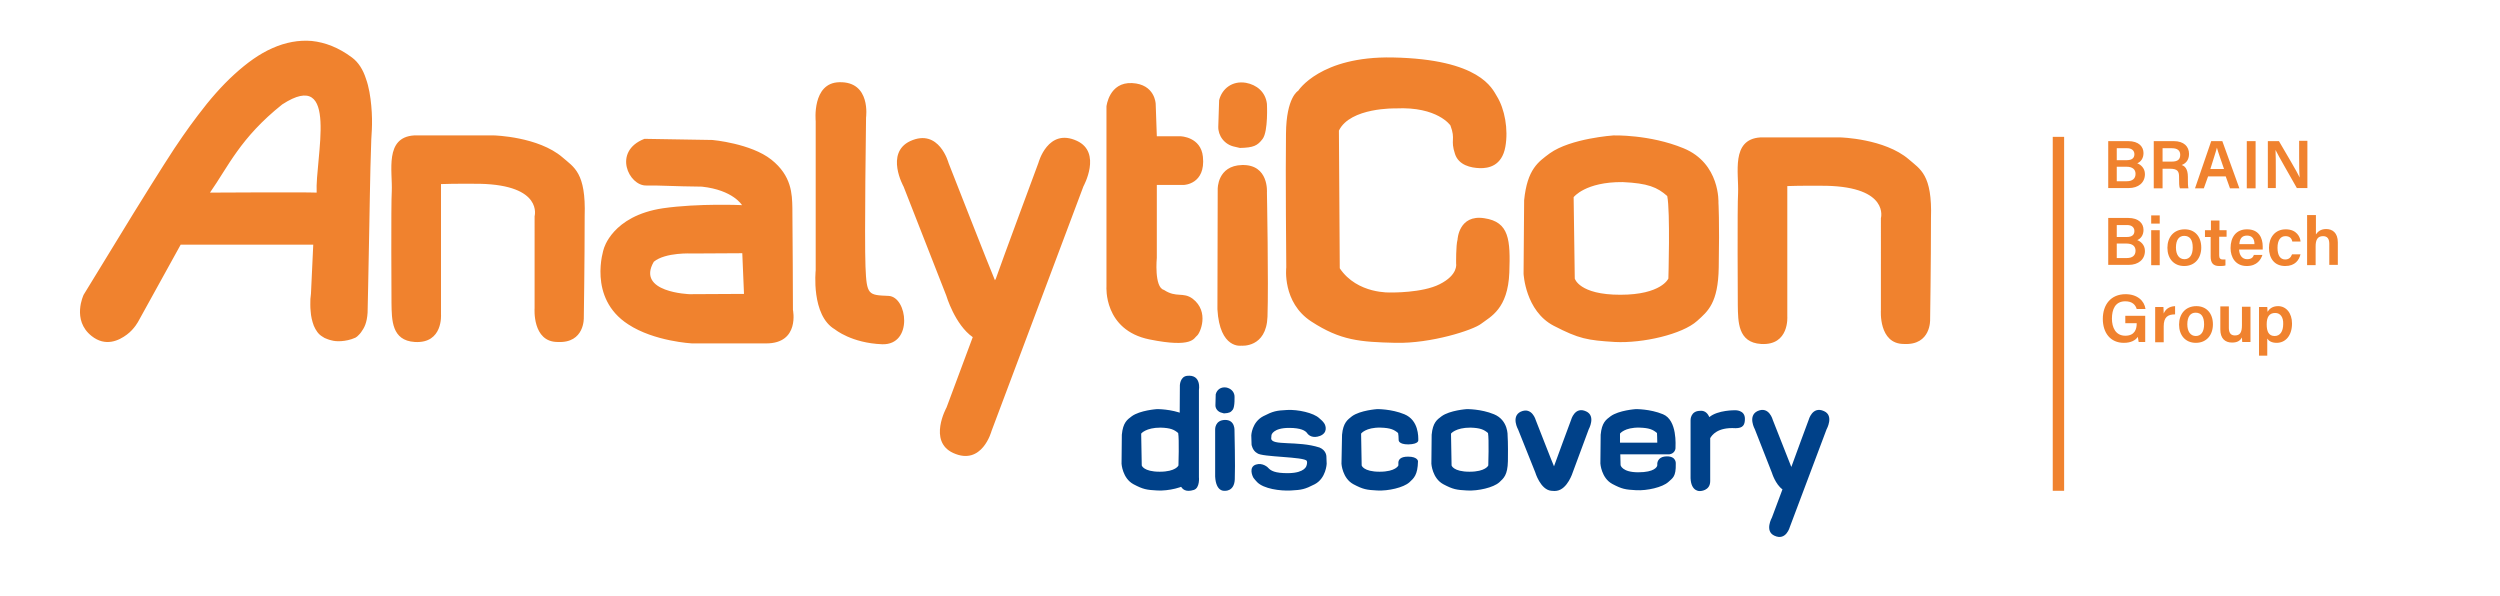
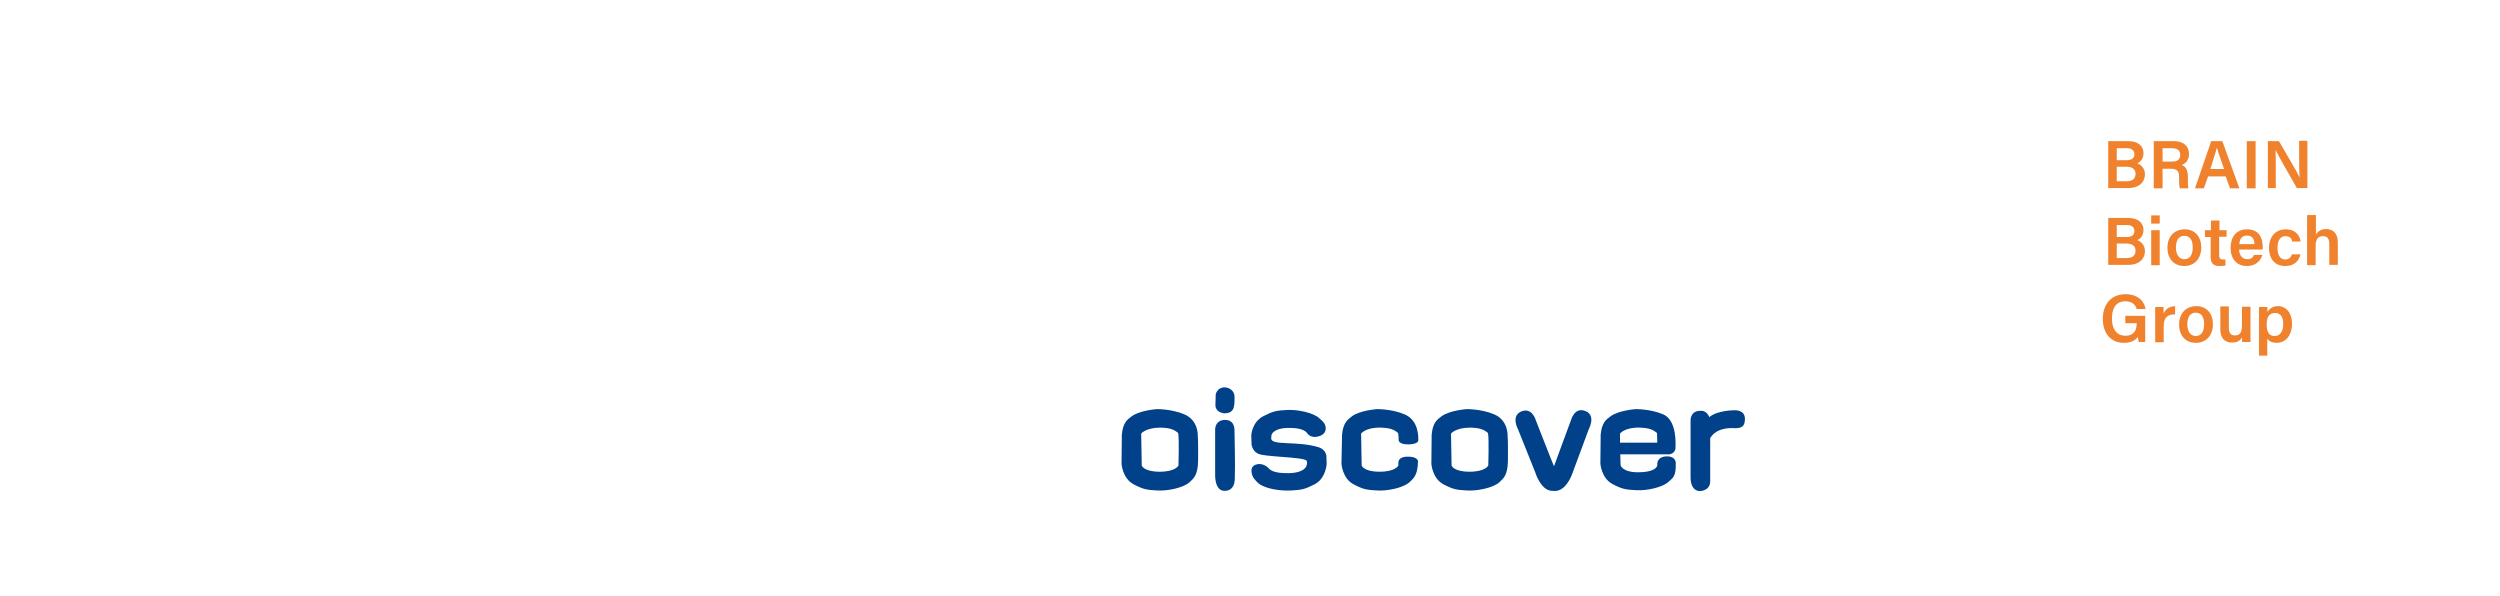
<svg xmlns="http://www.w3.org/2000/svg" xml:space="preserve" id="Ebene_1" x="0" y="0" style="enable-background:new 0 0 878.7 209.6" version="1.1" viewBox="0 0 878.7 209.6">
  <style> .st0{fill:#f0822e}.st1{fill:#004189} </style>
  <switch>
    <g>
-       <path d="m260.9 89-17.7.1s-9.3-.5-13.4 2.9c-6.3 10.8 12.6 11.4 12.6 11.4l19.1-.1-.6-14.3zm-34.4-40.2 23.9.4s13.5 1.2 20.7 6.9c7.2 5.7 7.3 12.2 7.4 16.9.1 4.7.2 35.9.2 35.9s2.5 11.8-9.4 11.8h-26.1s-13.3-.7-22.4-6.7c-14.4-9.3-8.6-26.5-8.6-26.5s2.9-11.6 20.8-14.3c12.5-1.8 27.8-1.1 27.8-1.1s-3.1-5.3-14.1-6.5c-10-.1-15.5-.5-19.5-.4-6.2.2-12-12-.7-16.4zM73.8 67.7s33.1-.2 37.5 0c-.6-12 8.2-44.2-12.1-31-14.8 11.8-19 21.9-25.4 31zm-41.6 50.4c-7.1-5.6-2.8-14.5-2.8-14.5 7.3-11.9 13-21.2 17.5-28.6 4.6-7.4 8-12.9 10.7-17.1 2.7-4.3 4.8-7.4 6.6-10 1.8-2.6 3.4-4.8 5.3-7.3C73.7 35 78 30.1 82.4 26.1s8.8-7.2 13.4-9.2c4.5-2 9.2-2.9 13.8-2.5 4.7.5 9.4 2.3 14.1 5.8 2.3 1.7 3.9 4.3 4.9 7.4 1.1 3 1.6 6.4 1.9 9.6.3 3.2.3 6.1.2 8.3-.1 2.2-.2 3.5-.2 3.5 0 .2-.1 4.2-.3 9.9-.1 5.8-.3 13.3-.4 20.9l-.4 20.7-.2 9.4c-.1 1.7-.4 3.1-.8 4.2s-1 2-1.5 2.7c-.5.7-1.1 1.2-1.4 1.5-.4.3-.6.4-.6.4-1.8.8-3.5 1.1-4.9 1.2-1.4.1-2.6 0-3.6-.3-1-.2-1.7-.6-2.3-.8-.5-.3-.8-.5-.8-.5-1.4-.8-2.3-2.2-3-3.8-.6-1.6-1-3.3-1.1-5-.2-1.7-.1-3.2-.1-4.4.1-1.1.2-1.9.2-1.9l.2-4.3.2-4.3.2-4.3.2-4.3H63.5l-7.4 13.4-7.4 13.4s-1.4 2.8-4.1 4.8c-2.8 2.1-7.5 4.4-12.4.5zm520.9-48.8.4 28.6s1.5 5.7 16 5.7 16.9-5.7 16.9-5.7.7-23.6-.4-29c-3.5-3.1-6.8-4.5-15.7-4.9-13.1-.1-17.2 5.3-17.2 5.3zm-17.4 1.1c1.1-11 5-13.5 9-16.5 7.4-5.3 22.4-6.3 22.4-6.3s12.7-.4 24.6 4.5c13 5.3 12.3 19.2 12.3 19.2s.4 6 .1 22.7c-.2 12.5-3.8 15.4-7.6 18.8-5.2 4.7-19.1 7.9-28.9 7.4-9.7-.6-12.6-1.1-21.5-5.7-10-5.2-10.6-18.3-10.6-18.3l.2-25.8zM145.5 47.6h28.2s15.5.4 24 7.7c4 3.5 8.3 5.3 7.8 20.7 0 16.1-.3 35.6-.3 35.6s.4 9.1-9.2 8.6c-9 0-8.1-11.9-8.1-11.9V76s3.1-10.9-19.2-11.4c-8.6-.1-13.7.1-13.7.1v45.8s.8 10.3-9.2 9.7c-8.2-.5-8.1-7.8-8.2-13.7 0 0-.2-35.2.1-39.3.3-7-2.6-18.9 7.8-19.6zm141.2-5V95s-1.7 15.9 6.8 20.8c0 0 5.8 4.8 16.6 5.2 10.9.3 8.9-16.7 2.2-17-7.1-.3-7.7-.2-8.1-10.3-.4-10.2.2-52.4.2-52.4s1.8-12.7-9.4-12.4c-9.7.2-8.3 13.7-8.3 13.7zm102.2-5.2v63.3s-1.1 15.3 15.1 18.6c15.3 3.1 15.6-.5 16.7-1.3 1.1-.8 4.5-8.4-1.5-13-3.4-2.5-5.7-.2-10.1-3.1-3.5-.9-2.5-11.3-2.5-11.3V65h9.5s7.7-.2 6.7-9.9c-.7-7-7.8-7.2-7.8-7.2h-8.4l-.4-11.4s-.2-6.9-8.3-7.3c-8.1-.4-9 8.2-9 8.2zM428 66.5l-.1 42.2c.8 14.1 8.4 12.8 8.4 12.8s8.8.9 9.2-10.2c.4-11.7-.2-43.6-.2-43.6s.8-9.9-8.7-9.7c-8.8.2-8.6 8.5-8.6 8.5zm9.9-37.4c3.8.7 6.9 3.2 7.4 7.4 0 0 .5 9.6-1.5 12.3-1.8 2.4-3.2 3.1-8 3.2l-1.7-.4c-3.8-.7-6-4-5.9-7.1l.3-9.3c1-4 4.6-6.9 9.4-6.1zm33 65.2-.3-48.4c4-8.2 20-7.8 20-7.8 14.7-.7 19.2 6 19.2 6 1.9 5.1-.1 4.9 1.6 10 1.3 4 5.6 4.9 8.7 5 3.1.1 7.8-.8 9-7.5 1.1-6.1-.2-13.3-3-17.8-1.6-2.6-5.8-13-36.6-13.6-25.5-.5-33.2 11.7-33.2 11.7s-4.2 2.2-4.3 15.1c-.2 12.9.1 47 .1 47s-1.5 12.3 8.8 19c10.3 6.7 17.1 7.2 29.6 7.5 12.5.3 27.3-4.5 30.1-6.7 3.3-2.5 9.4-5.2 9.9-18 .4-11.5 0-17.8-8.8-19.1-9-1.4-9.4 7.5-9.4 7.5-.6 2.1-.5 8.5-.5 8.5s.8 3.9-5.8 7.2c-6.1 3.1-17.1 2.9-17.1 2.9s-11.8.7-18-8.5zm147.8-46h28.2s15.5.4 24 7.7c4 3.5 8.3 5.3 7.8 20.7 0 16.1-.3 35.6-.3 35.6s.4 9.1-9.2 8.6c-9 0-8.1-11.9-8.1-11.9V76.7s3.1-10.9-19.2-11.4c-8.6-.1-13.7.1-13.7.1v45.8s.8 10.3-9.2 9.7c-8.2-.5-8.1-7.8-8.2-13.7 0 0-.2-35.2.1-39.3.3-7-2.6-18.9 7.8-19.6zM317.6 65.6s-6.6-11.8 2.3-16c10.2-4.7 13.5 7.7 13.5 7.7s15 38.3 16.3 41.2l.3-.5c2-5.8 15-40.8 15-40.8s3.3-12.4 13.5-7.7c8.9 4.1 2.3 16 2.3 16l-32.3 86s-3.3 12.4-13.5 7.7c-8.9-4.1-2.3-16-2.3-16l9.2-24.7c-6.3-4.4-9.3-14.6-9.3-14.6l-15-38.3z" class="st0" />
      <path d="m510 152.4.2 11.2s.6 2.2 6.3 2.2 6.6-2.2 6.6-2.2.3-9.3-.1-11.4c-1.4-1.2-2.7-1.8-6.2-1.9-5.2 0-6.8 2.1-6.8 2.1zm-6.8.4c.4-4.3 1.9-5.3 3.5-6.5 2.9-2.1 8.8-2.5 8.8-2.5s5-.1 9.6 1.8c5.1 2.1 4.8 7.6 4.8 7.6s.2 2.4.1 8.9c-.1 4.9-1.5 6-3 7.4-2.1 1.9-7.5 3.1-11.3 2.9-3.8-.2-5-.4-8.4-2.2-3.9-2.1-4.2-7.2-4.2-7.2l.1-10.2zm-76.1-1.9v16.6c.3 5.5 3.3 5 3.3 5s3.4.4 3.6-4c.2-4.6-.1-17.1-.1-17.1s.3-3.9-3.4-3.8c-3.5.1-3.4 3.3-3.4 3.3zm3.9-14.7c1.5.3 2.7 1.3 2.9 2.9 0 0 .2 3.8-.6 4.9-.7.9-1.2 1.2-3.1 1.3l-.7-.2c-1.5-.3-2.4-1.6-2.3-2.8l.1-3.7c.4-1.6 1.8-2.7 3.7-2.4zm40.7 16.6c.4-4.3 2-5.3 3.5-6.5 2.9-2.1 8.8-2.5 8.8-2.5s5-.1 9.6 1.8c5.1 2.1 4.9 8 4.9 9.1 0 0 .3 1.4-3.5 1.5-3.5 0-3.4-1.5-3.4-1.5 0-1.1-.1-2-.2-2.5-1.4-1.2-2.7-1.8-6.2-1.9-5.2-.1-6.8 2.1-6.8 2.1l.2 11.2s.6 2.2 6.3 2.2 6.6-2.2 6.6-2.2v-1.1c.1-1 .8-2 3.4-2 3.4 0 3.5 1.6 3.5 1.6-.1 4.9-1.5 6-3 7.4-2.1 1.9-7.5 3.1-11.3 2.9-3.8-.2-5-.4-8.4-2.2-3.9-2.1-4.2-7.2-4.2-7.2l.2-10.2zm129.1-6.2c3-2.5 9-2.4 9-2.4s3.5-.2 3.5 3c0 2.2-.7 3.3-3.3 3.3-6.4-.4-8.3 2.5-8.9 3.5v15.1c0 3.5-3.6 3.5-3.6 3.5s-3.1.3-3.3-4.5v-20.4s-.1-3.3 3.4-3.3c1.9-.2 2.8 1.3 3.2 2.2zm-18.3 9c0-1.4-.1-3.1-.1-3.4-1.4-1.2-2.7-1.8-6.2-1.9-5.2-.1-6.8 2.1-6.8 2.1v3.2h13.1zm-19.9-2.8c.4-4.3 1.9-5.3 3.5-6.5 2.9-2.1 8.8-2.5 8.8-2.5s5-.1 9.6 1.8c5.1 2.1 4.4 11 4.4 12 0 0-.1 1.8-2.2 2.1h-17.2l.1 3.8s.5 2.5 6.2 2.5 6.7-1.9 6.7-2.5v-.6c.1-1 .8-2.5 3.4-2.5 3.4 0 3.1 2.6 3.1 2.6.1 4.6-1.1 5-2.6 6.4-2.1 1.9-7.5 3.1-11.3 2.9-3.8-.2-5-.4-8.4-2.2-3.9-2.1-4.2-7.2-4.2-7.2l.1-10.1zm-29-1.8s-2.6-4.6.9-6.3c4-1.8 5.3 3 5.3 3s6.2 15.9 6.4 16.2c.1-.4 6-16.3 6-16.3s1.3-4.9 5.3-3c3.5 1.6.9 6.3.9 6.3l-5.6 15.1s-1.8 5.9-5.6 6.5c-.4.1-1 .1-2 0-3.8-.4-5.6-6.5-5.6-6.5l-6-15zm-67.3 12s-.2 5.1-4.2 7.2c-3.5 1.8-4.6 2-8.4 2.2-3.8.2-9.5-.6-11.8-2.9-.5-.5-.9-1-1.3-1.5-.4-.6-1.8-3.8.8-4.7 2.4-.8 4.3 1 4.5 1.3.7.7 2 1.8 7.1 1.7 5.7-.1 6.2-2.6 6.2-2.6s.4-1 .1-1.7c-.8-1.5-15.8-1.3-17.4-2.7-1.7-.9-2-3-2-3 0-.2-.1-3.3-.1-3.3s.2-4.6 4.2-6.7c3.5-1.8 4.6-2 8.4-2.2 3.8-.2 9.3 1 11.3 2.9.7.6 1.3 1.1 1.8 1.9.5.8 1.2 3.2-1.5 4.3-2.6 1-4.1-.2-4.6-1-.6-.8-2.1-1.8-6.3-1.8-5.7 0-6.2 2.5-6.2 2.5l-.1 1.2c.1 2.7 9.3.7 17 3.2 2.4 1 2.4 3.1 2.4 3.1l.1 2.6zm-65.2-10.6.2 11.2s.6 2.2 6.3 2.2 6.6-2.2 6.6-2.2.3-9.3-.1-11.4c-1.4-1.2-2.7-1.8-6.2-1.9-5.2 0-6.8 2.1-6.8 2.1zm-6.8.4c.4-4.3 1.9-5.3 3.5-6.5 2.9-2.1 8.8-2.5 8.8-2.5s5-.1 9.6 1.8c5.1 2.1 4.8 7.6 4.8 7.6s.2 2.4.1 8.9c-.1 4.9-1.5 6-3 7.4-2.1 1.9-7.5 3.1-11.3 2.9-3.8-.2-5-.4-8.4-2.2-3.9-2.1-4.2-7.2-4.2-7.2l.1-10.2z" class="st1" />
-       <path d="M414.5 167.7s-.6 6.3 5.1 4.5c2.2-.7 1.8-4.5 1.8-4.5v-30.6s1-5.6-4.2-5c-2.4.3-2.5 3.3-2.5 3.3l-.2 32.3zm202.3-16.8s-2.6-4.7.9-6.4c4.1-1.9 5.4 3.1 5.4 3.1s6 15.3 6.5 16.5l.1-.2c.8-2.3 6-16.3 6-16.3s1.3-5 5.4-3.1c3.6 1.6.9 6.4.9 6.4l-12.9 34.3s-1.3 5-5.4 3.1c-3.6-1.6-.9-6.4-.9-6.4l3.7-9.9c-2.5-1.8-3.7-5.8-3.7-5.8l-6-15.3z" class="st1" />
-       <path d="M723.5 48.1v124.4" style="fill:none;stroke:#f0822e;stroke-width:4" />
      <path d="M741 49.6h7c3.8 0 5.4 2 5.4 4.2 0 1.9-1 3.1-2.2 3.6 1.1.4 2.7 1.6 2.7 3.8 0 3-2.3 4.9-5.7 4.9H741V49.6zm6.5 6.7c1.9 0 2.7-.8 2.7-2.1s-1-2.1-2.5-2.1H744v4.2h3.5zm-3.5 7.4h3.5c2 0 3.1-.9 3.1-2.6 0-1.5-1-2.5-3.2-2.5H744v5.1zm16.1-4.4v6.9H757V49.6h7c3.6 0 5.4 1.9 5.4 4.5 0 2.2-1.2 3.4-2.6 3.9 1 .3 2.2 1.2 2.2 4.2v.8c0 1.1 0 2.5.2 3.2h-3c-.3-.7-.3-2-.3-3.7v-.3c0-2-.5-2.9-3.3-2.9h-2.5zm0-2.5h3.2c2.2 0 3-.8 3-2.4 0-1.5-1-2.3-2.9-2.3h-3.3v4.7zm16 5.2-1.5 4.2h-3.1l5.7-16.6h3.9l6 16.6h-3.3l-1.5-4.2h-6.2zm5.6-2.6c-1.3-3.8-2.1-6-2.5-7.5-.4 1.6-1.3 4.2-2.3 7.5h4.8zm11.1-9.8v16.6h-3.1V49.6h3.1zm4.3 16.6V49.6h3.9c2.2 3.8 6.5 11 7.3 12.8-.2-1.9-.2-4.7-.2-7.4v-5.5h2.9v16.6h-3.7c-1.9-3.4-6.6-11.5-7.5-13.4.1 1.6.1 4.8.1 7.8v5.6h-2.8zM741 76.6h7c3.8 0 5.4 2 5.4 4.2 0 1.9-1 3.1-2.2 3.6 1.1.4 2.7 1.6 2.7 3.8 0 3-2.3 4.9-5.7 4.9H741V76.6zm6.5 6.7c1.9 0 2.7-.8 2.7-2.1s-1-2.1-2.5-2.1H744v4.2h3.5zm-3.5 7.4h3.5c2 0 3.1-.9 3.1-2.6 0-1.5-1-2.5-3.2-2.5H744v5.1zm12.1-12.1v-2.9h3v2.9h-3zm0 2.3h3v12.3h-3V80.9zm17.6 6.1c0 3.7-2.2 6.5-6 6.5-3.7 0-5.9-2.7-5.9-6.4s2.2-6.5 6.1-6.5c3.5 0 5.8 2.5 5.8 6.4zm-8.9 0c0 2.5 1.1 4.1 3 4.1s2.9-1.6 2.9-4.1c0-2.7-1-4.1-3-4.1-1.8 0-2.9 1.4-2.9 4.1zm10.3-6.1h2v-3.4h3v3.4h2.5v2.3H780v6.5c0 1 .3 1.5 1.3 1.5h.9v2.1c-.6.2-1.5.2-2.2.2-2.2 0-3-1.2-3-3.3v-6.9h-2v-2.4zm11.9 6.7c0 1.8.9 3.5 2.8 3.5 1.6 0 2.1-.7 2.4-1.5h3c-.5 1.5-1.8 3.9-5.5 3.9-4 0-5.7-3.1-5.7-6.3 0-3.8 1.9-6.6 5.8-6.6 4.2 0 5.5 3.1 5.5 6v1.1H787zm5.4-1.8c0-1.7-.7-3-2.6-3s-2.6 1.2-2.7 3h5.3zm16.2 3.5c-.5 2.1-1.9 4.2-5.4 4.2-3.7 0-5.7-2.6-5.7-6.4 0-3.6 2.1-6.5 5.9-6.5 3.9 0 5.1 2.8 5.2 4.3h-2.9c-.2-1.1-.9-1.9-2.4-1.9-1.8 0-2.8 1.5-2.8 4.1 0 2.7 1 4.1 2.7 4.1 1.3 0 2-.7 2.4-1.8h3zm5.4-13.7v6.8c.6-.9 1.6-1.9 3.6-1.9 2.2 0 4.1 1.3 4.1 4.7v7.9h-3v-7.4c0-1.8-.7-2.7-2.2-2.7-2 0-2.6 1.4-2.6 3.6v6.6h-3V75.6h3.1zm-60 44.6h-2.3c-.1-.5-.2-1.1-.3-1.8-.8 1.2-2.4 2.1-4.9 2.1-4.8 0-7.4-3.6-7.4-8.4 0-5 2.8-8.7 8-8.7 4.1 0 6.6 2.3 7 5.2H751c-.4-1.4-1.5-2.7-4-2.7-3.6 0-4.7 2.9-4.7 6.1 0 3.1 1.3 6 4.7 6 3.3 0 4-2.3 4-4.2v-.2h-4V111h7v9.2zm3.5-9v-3.3h2.9c0 .3.1 1.4.1 2.3.6-1.5 1.9-2.5 4-2.6v2.9c-2.5 0-4 .9-4 4.2v5.6h-3v-9.1zm20.3 2.8c0 3.7-2.2 6.5-6 6.5-3.7 0-5.9-2.7-5.9-6.4s2.2-6.5 6.1-6.5c3.5 0 5.8 2.5 5.8 6.4zm-9 0c0 2.5 1.1 4.1 3 4.1s2.9-1.6 2.9-4.1c0-2.7-1-4.1-3-4.1-1.8 0-2.9 1.4-2.9 4.1zm22.2 2.6v3.6h-2.9c0-.3-.1-1-.1-1.6-.7 1.3-1.8 1.8-3.5 1.8-2.4 0-4.1-1.4-4.1-4.6v-8.1h3v7.5c0 1.4.4 2.7 2.1 2.7 1.8 0 2.5-1 2.5-3.6v-6.5h3v8.8zm3 8.4v-17.1h2.9c0 .4.1 1.1.1 1.7.6-1 1.7-2 3.7-2 2.8 0 4.9 2.4 4.9 6.1 0 4.4-2.4 6.8-5.4 6.8-1.8 0-2.8-.7-3.3-1.5v6H794zm5.7-15c-2.1 0-3 1.4-3 4 0 2.5.7 4.1 2.8 4.1 1.9 0 3-1.6 3-4.2.1-2.4-1-3.9-2.8-3.9z" class="st0" />
    </g>
  </switch>
</svg>